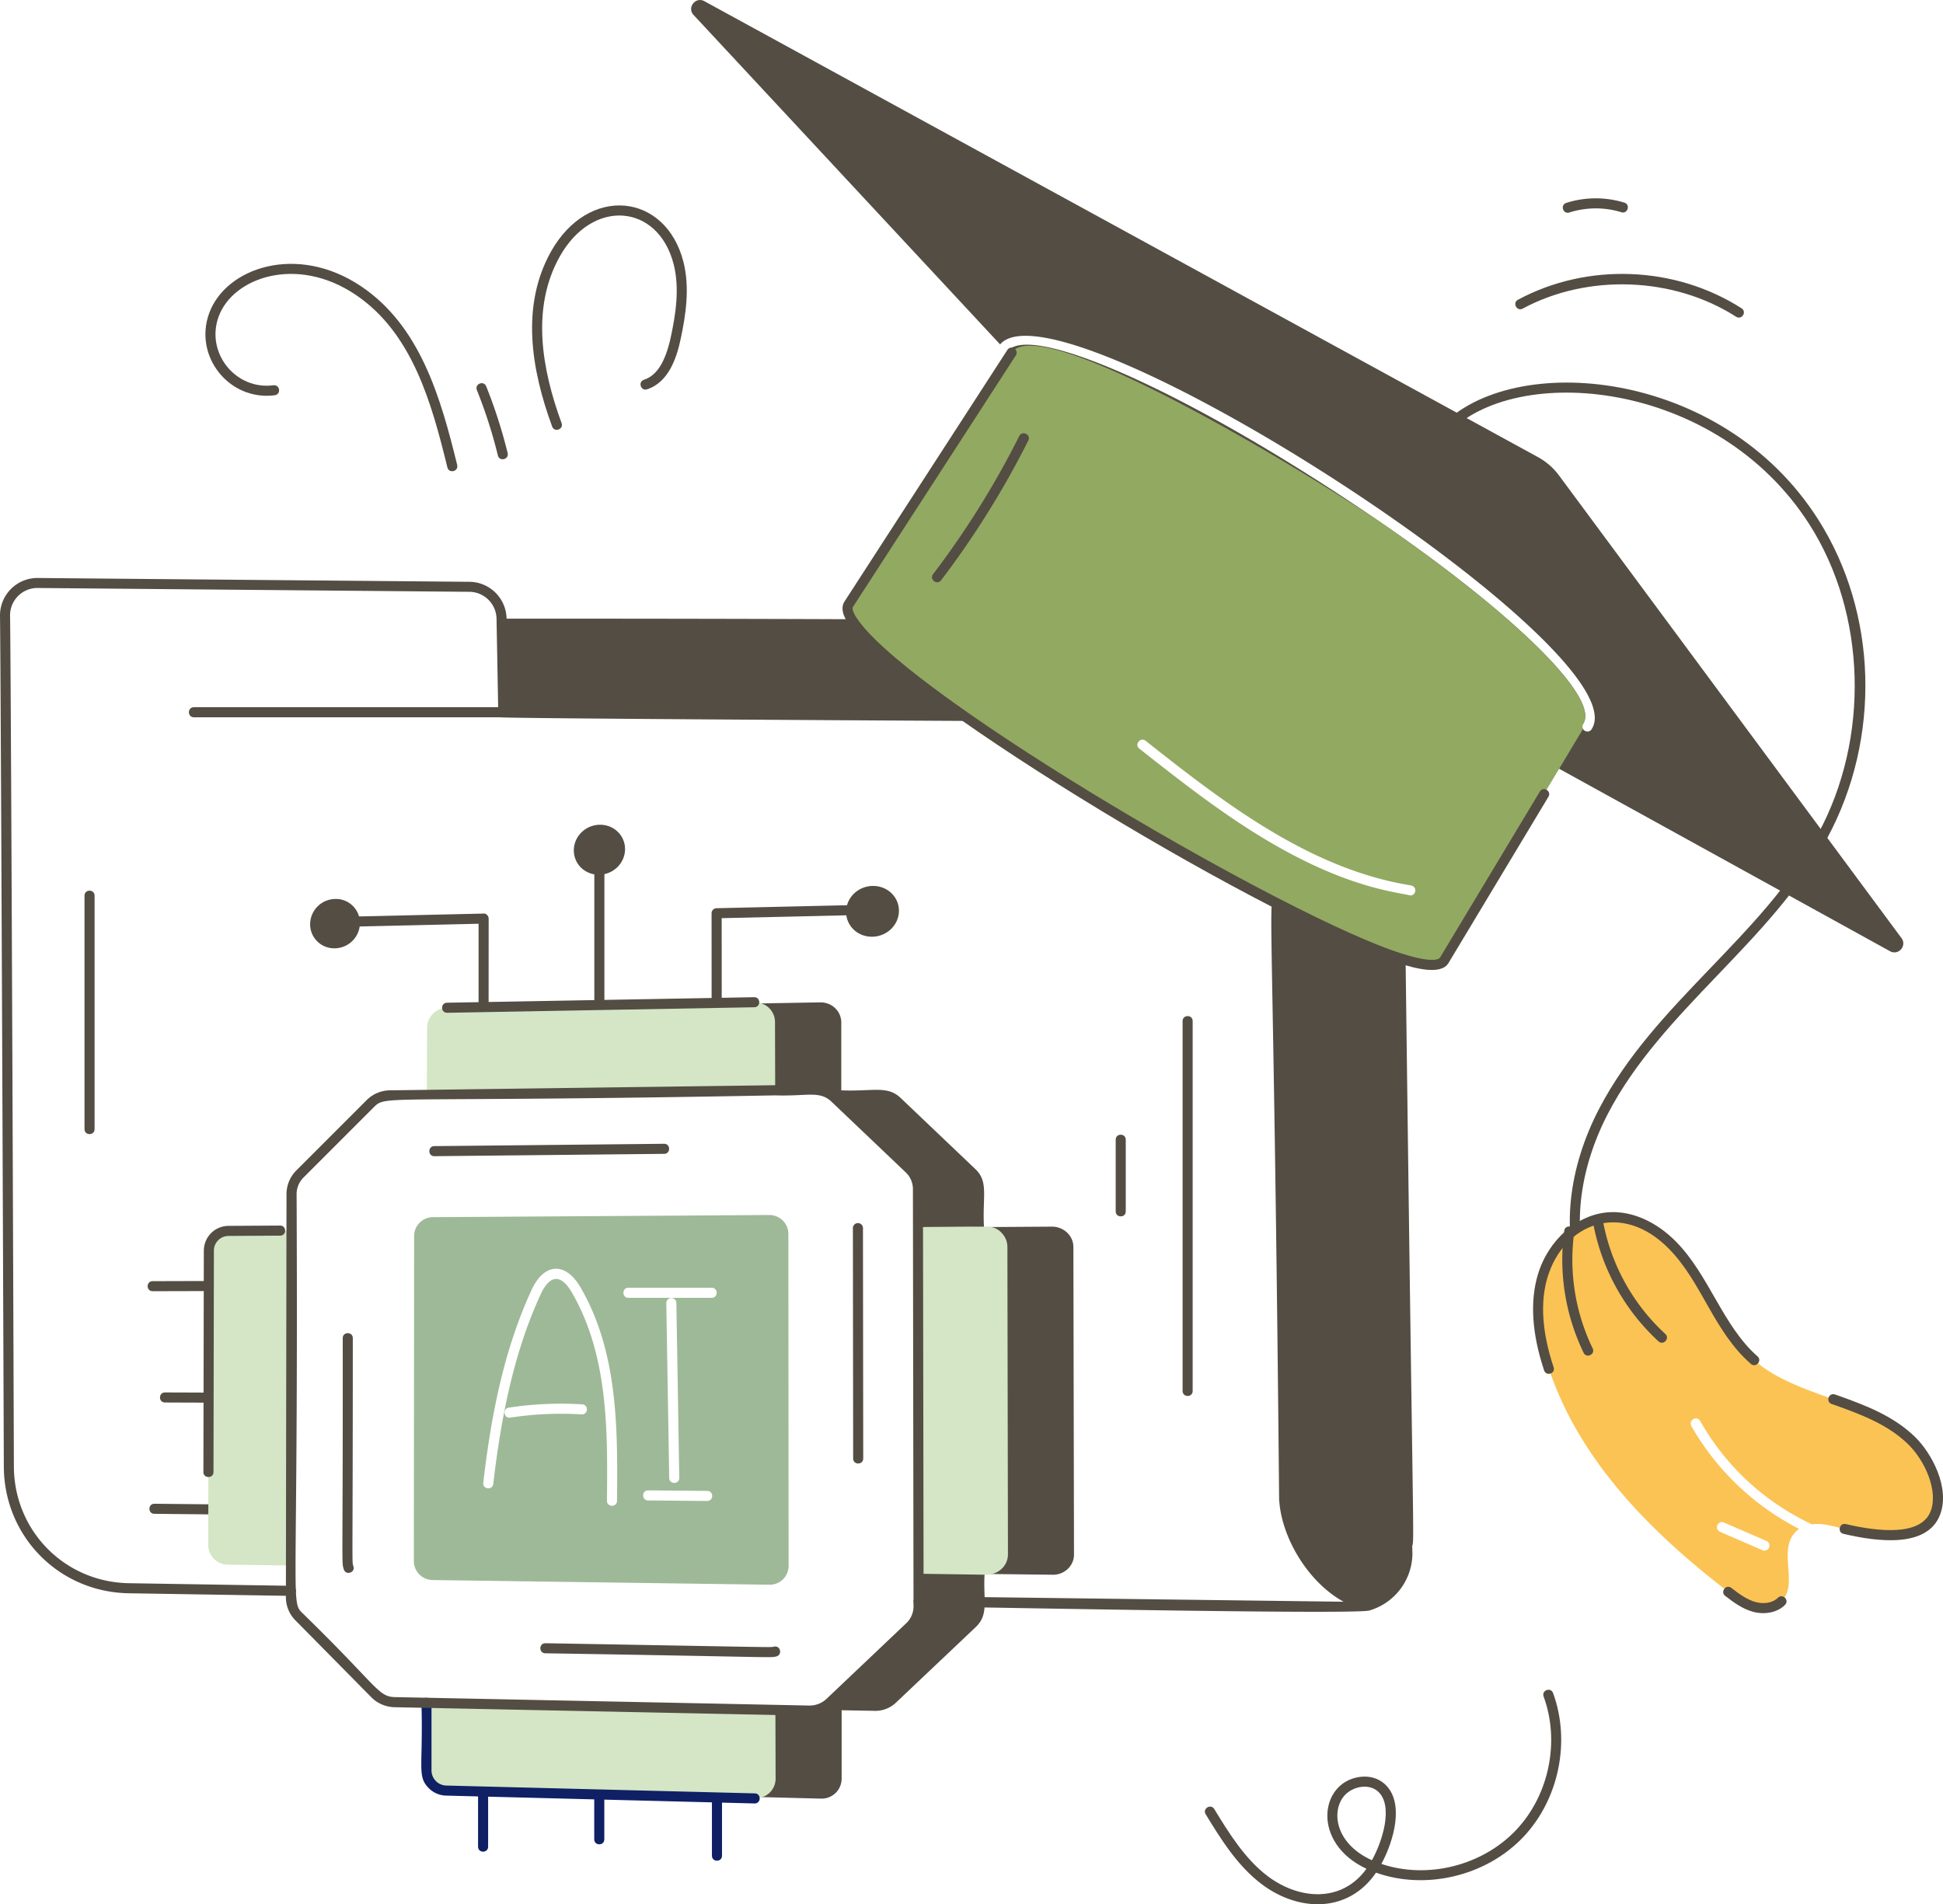
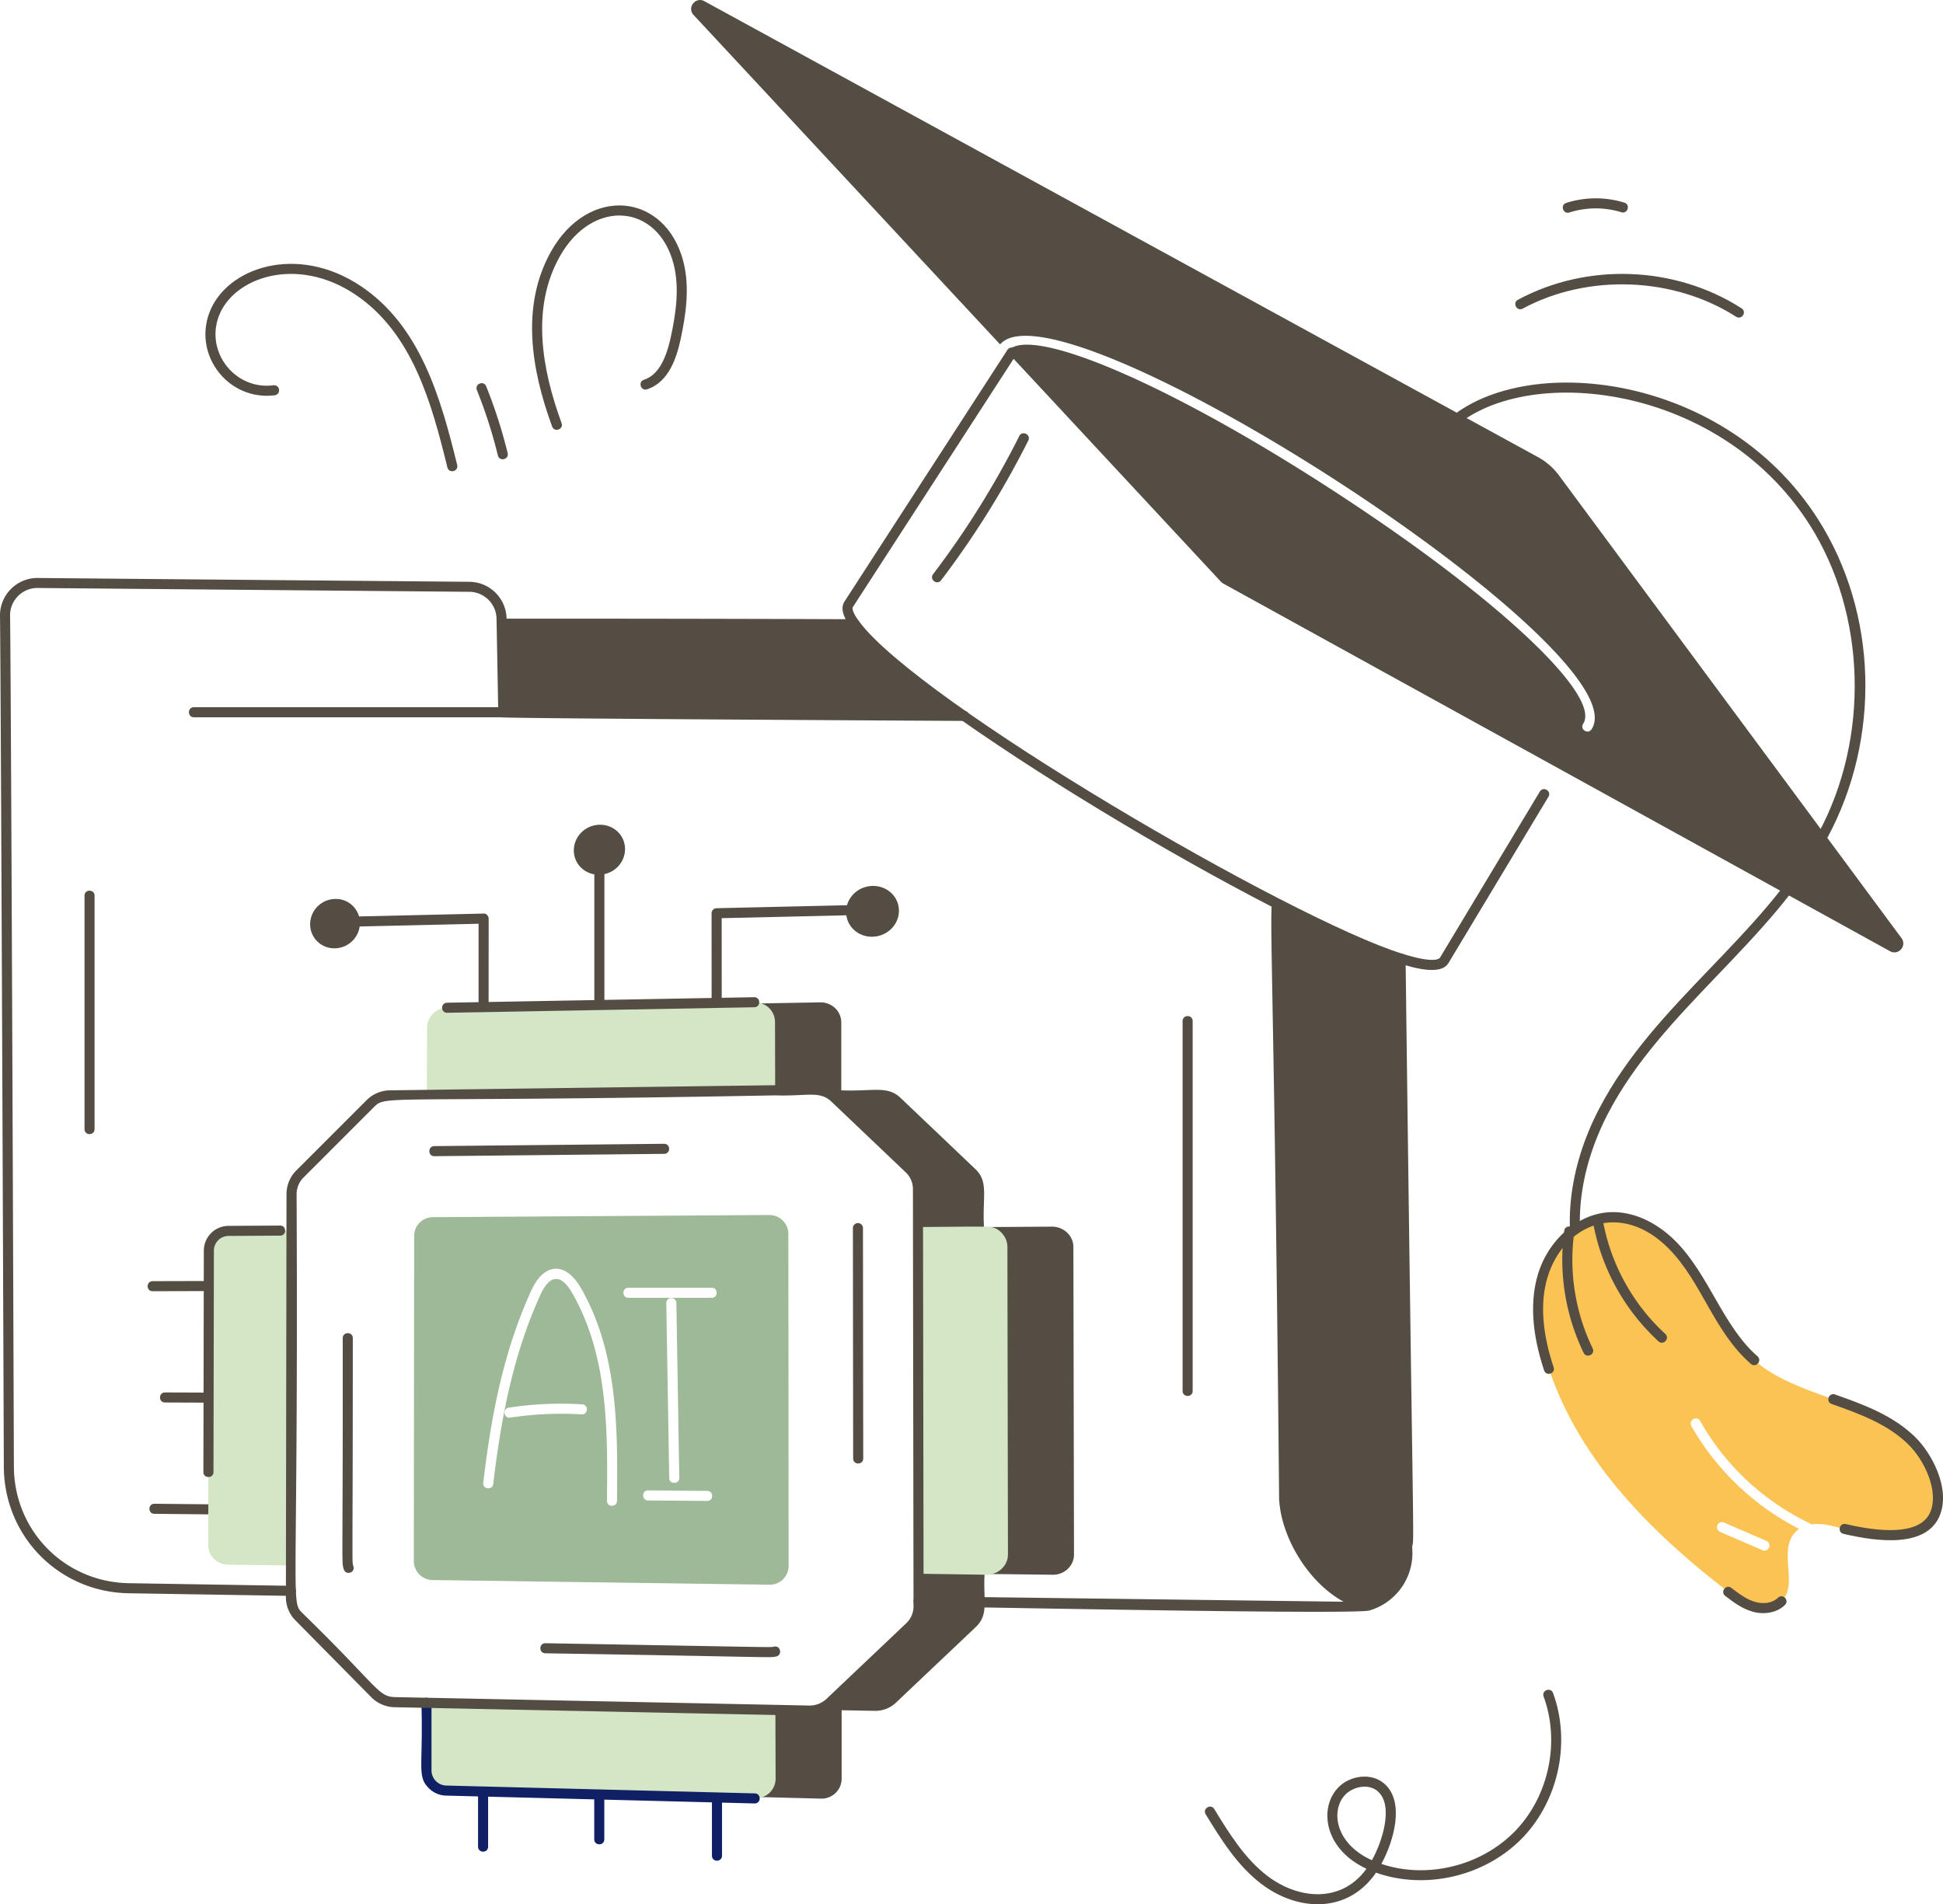
<svg xmlns="http://www.w3.org/2000/svg" viewBox="0 0 1665.5 1632.42">
  <defs>
    <style>.cls-1{fill:#544d43;}.cls-2{fill:#0f2065;}.cls-3{fill:#d4e6c5;}.cls-4{fill:#9eb997;}.cls-5{fill:#92a961;}.cls-6{fill:#fbc354;}</style>
  </defs>
  <g id="Layer_2" data-name="Layer 2">
    <g id="Layer_1-2" data-name="Layer 1">
      <g id="_22" data-name="22">
        <path class="cls-1" d="M1210.53,1325.44l.18,6.38a51.28,51.28,0,0,1-36.6,48.67c-7.32,3.66-294-2-386.76-3.45-5.66,0-5.72-8.63,0-8.63l364.33,4.66c-30.72-16.92-52.64-54.71-55.06-85.61,0-.51-.17-1-.17-1.38-5-536-10.92-515.69-2.41-515.69a4.27,4.27,0,0,1,4.31,4.32V777c39,19.67,73.35,35.21,98.2,43.32,1.3-4.32,8.29-3.89,8.29,1.38C1211.22,1332.86,1212.43,1318.18,1210.53,1325.44Z" />
        <path class="cls-2" d="M249.93,1055.67l-.52,285.46a16.74,16.74,0,0,1-14.15-16.74l.34-252.32A16.57,16.57,0,0,1,249.93,1055.67Z" />
        <path class="cls-1" d="M920.61,1332.68c0,9.66-8.29,17.43-18.3,17.25l-58.33-.69c-1.41,22,4,34.37-7.43,45.39l-68.69,65.07a25.47,25.47,0,0,1-18.29,6.9l-28.13-.51v58.85a17.14,17.14,0,0,1-17.78,16.91l-264.23-6.73a17.72,17.72,0,0,1-17.26-17.6v-56.61l271,5.52a25.69,25.69,0,0,0,18.12-6.73l68.52-65.07c11.79-11.36,6.12-23.64,7.6-45.56-.06-33.72.19,122.17-.52-329.81a24.18,24.18,0,0,0-7.59-17.43L715.4,941.07a25.61,25.61,0,0,0-18.12-6.9l-274.76,3.62.17-56.6A17.53,17.53,0,0,1,440,863.93l263-4.66c10-.17,17.95,7.42,18.12,16.91v58.51c27.07,1.11,39.55-4.4,50.92,6.56L835.86,1002c11.86,11,6.1,23.65,7.6,49.88,10.3,0,25-.15,58.33-.35,10,0,18.3,7.77,18.3,17.43Z" />
        <path class="cls-1" d="M610,874.33l-.05-91.45a4.32,4.32,0,0,1,4.21-4.32l124-2.84c5.68,0,5.71,8.51.1,8.62l-119.65,2.75.06,87.24C618.59,880.05,610,880,610,874.33Z" />
        <path class="cls-3" d="M864,1332.5c0,10.08-8.65,17.43-18.3,17.43l-58.33-.86-.52-297.19c37.69-.22,59.27-.77,62,0,5.82,0,14.67,7,14.67,16.91Z" />
        <path class="cls-1" d="M192.88,1298.32l-60.57-.61c-5.63,0-5.68-8.63.05-8.63l60.57.61C198.56,1289.73,198.6,1298.32,192.88,1298.32Z" />
        <path class="cls-1" d="M192.22,1202.47l-50.81-.19c-5.72,0-5.66-8.63,0-8.63l50.82.19C198,1193.88,197.9,1202.47,192.22,1202.47Z" />
        <path class="cls-1" d="M130.84,1106.88c-5.73,0-5.68-8.62,0-8.62l57.41-.16c5.73,0,5.68,8.63,0,8.63Z" />
        <path class="cls-3" d="M249.93,1055c0,4.58-.53,291.23-.52,287l-54-.7a16.93,16.93,0,0,1-16.91-16.91l.51-252.32a17,17,0,0,1,16.92-16.92Z" />
        <path class="cls-1" d="M174.35,1261.87l.37-189.85a21.23,21.23,0,0,1,21.08-21.15l44.33-.26c5.67,0,5.74,8.59,0,8.63l-44.31.26A12.58,12.58,0,0,0,183.35,1072L183,1261.88C183,1267.58,174.35,1267.63,174.35,1261.87Z" />
        <path class="cls-1" d="M410.23,877.75l0-85.87-114.52,2.63c-5.67,0-5.71-8.51-.1-8.63l118.84-2.73c1.59-.5,4.41,1.54,4.41,4.31l-.05,90.29C418.86,883.49,410.23,883.5,410.23,877.75Z" />
        <path class="cls-1" d="M509.45,875.21V737.66c0-5.71,8.63-5.71,8.63,0V875.21C518.08,880.91,509.45,880.91,509.45,875.21Z" />
        <path class="cls-3" d="M664.48,934.69l-298.57,4,.17-57.47a17.27,17.27,0,0,1,17.09-17.26c277.33-4.65,263.68-5.88,269.41-3.8A16.68,16.68,0,0,1,664.31,876Z" />
        <path class="cls-1" d="M383.23,868.21c-5.63,0-5.76-8.51-.08-8.63,116.11-2.09,265.83-4.75,263.38-4.75,5.63,0,5.76,8.51.08,8.63l-263.29,4.75Z" />
        <path class="cls-2" d="M409.78,1583l0-61.76c0-5.74,8.63-5.74,8.63,0l0,61.76C418.41,1588.77,409.78,1588.78,409.78,1583Z" />
        <path class="cls-2" d="M509.37,1576.75v-52.17c0-5.7,8.63-5.7,8.63,0v52.17C518,1582.45,509.37,1582.46,509.37,1576.75Z" />
        <path class="cls-2" d="M610.26,1590.77l0-59.41c0-5.74,8.63-5.74,8.63,0l0,59.41C618.89,1596.51,610.26,1596.51,610.26,1590.77Z" />
-         <path class="cls-3" d="M664.83,1524.77c0,8.86-7,16.91-18,16.91L382.65,1535a17.31,17.31,0,0,1-17.09-17.43V1459.7l299.1,6.21Z" />
+         <path class="cls-3" d="M664.83,1524.77c0,8.86-7,16.91-18,16.91L382.65,1535a17.31,17.31,0,0,1-17.09-17.43V1459.7l299.1,6.21" />
        <path class="cls-2" d="M646.88,1546l-264.36-6.73a21.56,21.56,0,0,1-15.28-6.69c-9.91-10.24-4.38-17.91-6-72.87,0-5.71,8.63-5.71,8.63,0v57.82a13,13,0,0,0,12.85,13.12L647,1537.36C652.65,1537.52,652.51,1546,646.88,1546Z" />
        <path class="cls-1" d="M693,1470.75l-354.65-7.25a28.92,28.92,0,0,1-20.29-8.76l-64.67-65.53a28.08,28.08,0,0,1-8.33-20.12l.53-345.52a28.67,28.67,0,0,1,8.34-20.14l60.22-60.23a28.63,28.63,0,0,1,20.31-8.52l362.72-4.83a30.64,30.64,0,0,1,21.12,8l63.89,60.81a28.35,28.35,0,0,1,8.95,20.55l.51,329.8h0c-1.55,21.14,4.63,35.59-8.9,48.68l-68.56,65.09C708.81,1467.88,701.67,1470.75,693,1470.75ZM664.55,939c-341.46,6.41-333.17-.75-344.27,10.3l-60.22,60.23a20,20,0,0,0-5.81,14c1.58,355.3-5.65,349,5.24,359.51,64.81,63.14,64.39,71.39,79.1,71.8,3.28.06,357.2,7.24,355.17,7.24a21.29,21.29,0,0,0,14.54-5.58l68.51-65a19.82,19.82,0,0,0,6.24-14.29l-.51-358a19.74,19.74,0,0,0-6.27-14.31l-63.84-60.76C702.3,934.83,691.89,939.89,664.55,939Z" />
        <path class="cls-1" d="M467.42,1417.27c-5.69-.12-5.58-8.63.07-8.63,205.79,3.6,192.63,3.65,196,2.92,5.61-1.19,7.39,7.18,1.85,8.43C659.37,1421.29,668.66,1420.49,467.42,1417.27Zm-172.71-71.93c-2.15-6.82-.73,1.53-.92-198.19,0-5.72,8.63-5.76,8.63,0,0,200.9-.93,191.07.52,195.56C304.68,1348.13,296.47,1350.81,294.71,1345.34Zm436.6-95.09-.22-197a4.33,4.33,0,1,1,8.63-.2l.22,197.2C739.94,1256,731.31,1256,731.31,1250.25Zm-359-259.12c-5.72,0-5.69-8.59-.05-8.63,53.09-.54,199.55-2,197-2,5.72,0,5.69,8.59.05,8.63l-197,2Z" />
        <path class="cls-4" d="M675.78,1057.63a16.31,16.31,0,0,0-16.72-16.07l-288,1.85A16.11,16.11,0,0,0,355,1059.36l-.27,279a16.28,16.28,0,0,0,16.09,16.12l288.44,4a16.19,16.19,0,0,0,16.73-16Zm-177,154.87a288.53,288.53,0,0,0-61.36,2.73c-5.73.88-6.88-7.69-1.32-8.53a295.43,295.43,0,0,1,63-2.83C504.57,1204.22,504.31,1212.5,498.77,1212.5Zm30.12,74.06c0,5.65-8.67,5.73-8.63-.1.64-60.25,1.09-124.67-30-178.35-8.94-15.45-18.68-16.43-27,1.8-20,43.79-32.51,93.81-40.45,162.2-.63,5.55-9.25,4.74-8.56-1,8-69.36,20.73-120.17,41.16-164.82,11-24.23,29.51-24.66,42.28-2.53C529.73,1159.05,529.54,1224.48,528.89,1286.56Zm77.3.13c-1.74,0-52.39-.45-50.65-.45-5.68,0-5.66-8.63,0-8.63l50.65.45C611.9,1278.1,611.88,1286.69,606.19,1286.69Zm-35.06-169.62a4.3,4.3,0,0,1,4.25-4.38h.06a4.33,4.33,0,0,1,4.32,4.25l2.49,149.9c.08,5.76-8.55,5.85-8.63.13Zm38.9-4.52-71.38,0c-5.72,0-5.7-8.63,0-8.63l71.38,0C615.73,1103.93,615.74,1112.55,610,1112.55Z" />
        <path class="cls-1" d="M770.56,780.71c0,12.08-10.1,22-22.66,22.3s-22.64-9.22-22.65-21.27,10.06-22,22.6-22.29S770.55,768.62,770.56,780.71Z" />
        <path class="cls-1" d="M308.54,791.28a21.84,21.84,0,0,1-21.41,21.64,20.6,20.6,0,0,1-21.3-20.66,21.84,21.84,0,0,1,21.35-21.63A20.6,20.6,0,0,1,308.54,791.28Z" />
        <path class="cls-1" d="M535.79,727.86c0,11.9-9.83,21.73-22,22s-21.95-9-21.94-20.86,9.78-21.68,21.95-22S535.79,716,535.79,727.86Z" />
        <path class="cls-1" d="M826.35,618c-1.72,0-395.89-2.06-397.3-3.11H166.2c-5.6,0-5.73-8.63,0-8.63H427c0-1.77-1.47-80.93-1.38-75.94a23.53,23.53,0,0,0-24-23l-370-3.28A23.46,23.46,0,0,0,8.63,527.91c1,69.4,3.27,727.11,3.28,729.52.34,55.06,43.66,98.9,98.72,99.76l138.93,2.24c5.34,0,5.65,8.63-.17,8.63l-138.76-2.24c-59.89-.86-107-48.5-107.35-108.39,0-2-2.44-668.43-3.28-729.52a32.12,32.12,0,0,1,31.58-32.45c12.6.17,370.38,3.28,370.38,3.28a32.16,32.16,0,0,1,32.27,31.41v.17c116.33,0,215,.17,298.58.52a4.32,4.32,0,0,1,2.59,7.77c14.32,17.43,45.22,42.45,84.91,70.76h6C832.05,609.37,832.05,618,826.35,618Z" />
        <path class="cls-1" d="M1620.1,815.43,1048.66,500.29a7.58,7.58,0,0,1-1.89-1.39c-21.19-22.78,72,77.43-183.46-197.26,16.39-24.34,134.44,25.19,274.93,116,25.38,16.32,50.35,33.65,52.29,35,111.15,77.32,180.53,146.18,166.55,167.76-3.12,5,4.23,9.49,7.25,4.66,43.49-67.28-456-389.65-507.06-329.82L594.59,12.9c-6-6.22,1.55-16,9.14-11.91L1318.42,391.9a56,56,0,0,1,17.95,15.7l293.57,396.61C1634.77,810.77,1627.35,819.4,1620.1,815.43Z" />
-         <path class="cls-5" d="M1190.53,452.65c-41.25-29.52-297.09-188.91-323.43-150.32L727.31,518.23c-24,42.46,486.7,347.42,510.68,305l118.92-198.31a4.62,4.62,0,0,1,.17-4.48C1371.06,598.83,1301.68,530,1190.53,452.65Zm18.3,315c-11.07-3-54.37-6.06-124.61-48.32-38-22.78-73.35-50.57-107.52-77.49-4.51-3.28.52-10.3,5.17-6.91,67.81,53.69,141.32,110.28,227.65,124.09C1214.89,760.15,1214.08,767.62,1208.83,767.62Z" />
        <path class="cls-1" d="M1199.23,825.76c-105.08-32.7-420.37-220.8-469.88-288-4.35-5.87-9.69-14.48-5.83-21.56L863.48,300c3-4.8,10.37-.14,7.25,4.68L730.94,520.58c-.24.43-1,3.43,5.36,12,50.85,69.08,370.45,255.37,465.53,284.94,28.78,9.17,32.27,3.76,32.43,3.52l85.65-142.47c2.93-4.89,10.33-.44,7.38,4.45l-85.6,142.39C1235.33,836.61,1211.52,829.68,1199.23,825.76Z" />
        <path class="cls-1" d="M799.84,492.19a756.12,756.12,0,0,0,73.87-118.4c2.52-5,10.27-1.27,7.72,3.88a766.51,766.51,0,0,1-74.72,119.75C803.21,501.94,796.4,496.76,799.84,492.19Z" />
        <path class="cls-1" d="M1354.85,1100.19c-16.52-43.92-10.76-98.46,15.84-149.61,47.27-90.9,140.08-147.53,187.93-236.13,44.19-81.79,41.2-188.11-7.44-264.6-79.7-125.33-253.36-139.32-310.27-77.88-16.41,17.71-25.67,49.08-10.53,72.36,3.11,4.8-4.13,9.5-7.25,4.72-15.37-23.65-10.45-59.31,11.45-82.94,61-65.8,241.23-50.87,323.88,79.13,51.06,80.26,54.11,187.53,7.74,273.32-48.11,89.05-141.82,147.49-187.86,236-25.45,49-31.08,101-15.4,142.6,18.25,48.49,68,79.91,113.14,71.51,5.63-1.08,7.18,7.45,1.58,8.5C1427.28,1186.46,1374.07,1151.26,1354.85,1100.19Z" />
        <path class="cls-6" d="M1638.23,1234.65c-18.13-17.61-42.81-26.76-66.8-35.21-60.79-21-75.27-32.43-103.72-82-10-17.61-19.85-35.55-34.17-50-14.16-14.33-33.49-25-53.68-24-27.1,1.55-49.7,24.33-57.47,50.22s-3.28,54,5.35,79.74c26.23,78.87,87.85,140.65,153.78,191.22,6.55,5.18,13.63,10.36,21.74,12.78s17.78,1.38,23.82-4.66c15.74-15.74-5.7-46.6,15-62.14a224,224,0,0,1-92.33-88.19c-2.53-5.05,4.76-9.17,7.59-4.31,36.91,65.26,93.61,86.7,95.62,88.71,8.89-1.62,20.06,2,28.3,4,21.57,5,67.14,13.29,77.66-13.64C1666.88,1276.58,1652.89,1248.8,1638.23,1234.65Zm-160.34,70.58,36.24,15.71a4.28,4.28,0,0,1,2.25,5.69c-1,2.6-4.35,3.15-5.7,2.25l-36.24-15.71A4.33,4.33,0,1,1,1477.89,1305.23Z" />
        <path class="cls-1" d="M1580.21,1314.88c-5.54-1.29-3.58-9.7,2-8.39,28.64,6.74,64.52,10.26,72.7-11,6.74-17.46-4.92-43.55-19.59-57.7-17-16.5-39.64-25.27-65.26-34.24-5.25-1.85-2.71-9.92,2.87-8.15,26.58,9.32,50.07,18.47,68.39,36.18,14.36,13.87,30.58,43.84,21.64,67C1652,1327,1609.84,1321.86,1580.21,1314.88Z" />
        <path class="cls-1" d="M1323.58,1174.77c-10.48-31.48-12.27-59.19-5.29-82.36,9-29.87,34.18-51.76,61.27-53.26,19.48-1.1,40.26,8.14,57.1,25.25,28.41,28.83,40.24,72.45,69.83,98.29,4.33,3.77-1.41,10.24-5.67,6.51-32.12-28.09-41.75-69.77-70.31-98.74-40.7-41.42-90.08-21.63-104,24.44-6.46,21.44-4.7,47.4,5.22,77.14C1333.59,1177.44,1325.41,1180.2,1323.58,1174.77Z" />
        <path class="cls-1" d="M1502.05,1381.51c-8.61-2.5-15.62-7.57-23.24-13.45-4.55-3.53.79-10.33,5.26-6.84,6.93,5.34,13.23,9.92,20.39,12,7.55,2.19,15.19.81,19.52-3.54,4.08-4,10.12,2.08,6.1,6.1C1523.15,1382.74,1511.86,1384.37,1502.05,1381.51Z" />
        <path class="cls-1" d="M1421.62,1149.86a183.17,183.17,0,0,1-56.39-103.47c-1-5.49,7.49-7.27,8.49-1.44a174.54,174.54,0,0,0,53.74,98.54C1431.67,1147.39,1425.81,1153.7,1421.62,1149.86Z" />
        <path class="cls-1" d="M1357.44,1159.66a183.34,183.34,0,0,1-16.6-104.62c.76-5.53,9.34-4.54,8.56,1.21a174.53,174.53,0,0,0,15.8,99.63C1367.69,1161,1359.93,1164.8,1357.44,1159.66Z" />
        <path class="cls-1" d="M72.44,967.92V767.79c0-5.7,8.63-5.71,8.63,0V967.92C81.07,973.63,72.44,973.63,72.44,967.92Z" />
        <path class="cls-1" d="M1013.7,1192.39V875.31c0-5.71,8.63-5.71,8.63,0v317.08C1022.33,1198.09,1013.7,1198.1,1013.7,1192.39Z" />
-         <path class="cls-1" d="M956.35,1038.44V977c0-5.71,8.62-5.71,8.62,0v61.48C965,1044.14,956.35,1044.15,956.35,1038.44Z" />
        <path class="cls-1" d="M1081.49,1615.19c-21.07-15.89-35.36-39.27-48-59.9-3-4.89,4.38-9.35,7.35-4.51,12.22,20,26.06,42.62,45.81,57.54,26.69,20.13,63.29,23.22,84.66-6.31-47.36-22.13-40.14-74.13-5.75-78.76,8.31-1.09,15.89,1.08,21.47,6.15,17.08,15.56,7.92,48.45-2.93,68.42,38.78,13.15,86.2,2,115.59-29.16,28.16-29.85,37.6-75.8,23.48-114.31-2-5.36,6.15-8.33,8.09-3,15.21,41.51,5,91-25.3,123.2-32.31,34.22-84.46,45.8-126.44,30.78C1155.35,1640.58,1112.69,1638.74,1081.49,1615.19Zm69-73.46c-9.43,14.82-3.48,39.92,25.5,52.93,8.81-15.7,18.75-46.56,5.25-58.88C1172.61,1527.94,1156.79,1531.86,1150.52,1541.73Z" />
        <path class="cls-1" d="M383.49,400.69c-13.58-55.37-30.08-115.54-79.09-148.3-50.08-33.48-104.69-14.7-117,19.05-11.26,30.86,14.43,63.1,47,58.83,5.81-.57,6.65,7.85,1.11,8.57-39.06,5-69.69-33.4-56.21-70.37,14.26-39.05,75.15-59.83,129.91-23.26,51.12,34.16,68.61,96,82.69,153.42C393.22,404.2,384.86,406.22,383.49,400.69Z" />
        <path class="cls-1" d="M426.77,390.41a415.77,415.77,0,0,0-18-56c-2.09-5.25,5.8-8.54,8-3.2a428.06,428.06,0,0,1,18.37,57.13C436.49,393.89,428.15,396,426.77,390.41Z" />
        <path class="cls-1" d="M473.28,365.63c-18.13-49.37-26.77-103.5-1.23-149.54,32.25-58,98.58-50.87,113.75,8.29,5.67,22.21,2,45.77-2.27,65.9-3.36,15.71-10,37.31-28.86,43.45-5.32,1.84-8.15-6.44-2.66-8.19,11.11-3.63,18.46-15.41,23.09-37.08,4.1-19.13,7.57-41.46,2.34-61.94-13.35-52-69.65-57-97.84-6.25-24.24,43.7-15.37,95.66,1.77,142.4C483.35,368,475.25,371,473.28,365.63Z" />
        <path class="cls-1" d="M1488.18,271.54c-53.49-34.3-127-37.1-182.93-7-5,2.75-9.15-4.91-4.08-7.59,59.53-32,134.73-29.12,191.66,7.34C1497.63,267.36,1493,274.57,1488.18,271.54Z" />
        <path class="cls-1" d="M1342.59,173.93a83.37,83.37,0,0,1,49.76-.23c5.42,1.64,2.9,9.93-2.56,8.22a74.79,74.79,0,0,0-44.57.24C1339.75,183.84,1337.17,175.7,1342.59,173.93Z" />
      </g>
    </g>
  </g>
</svg>